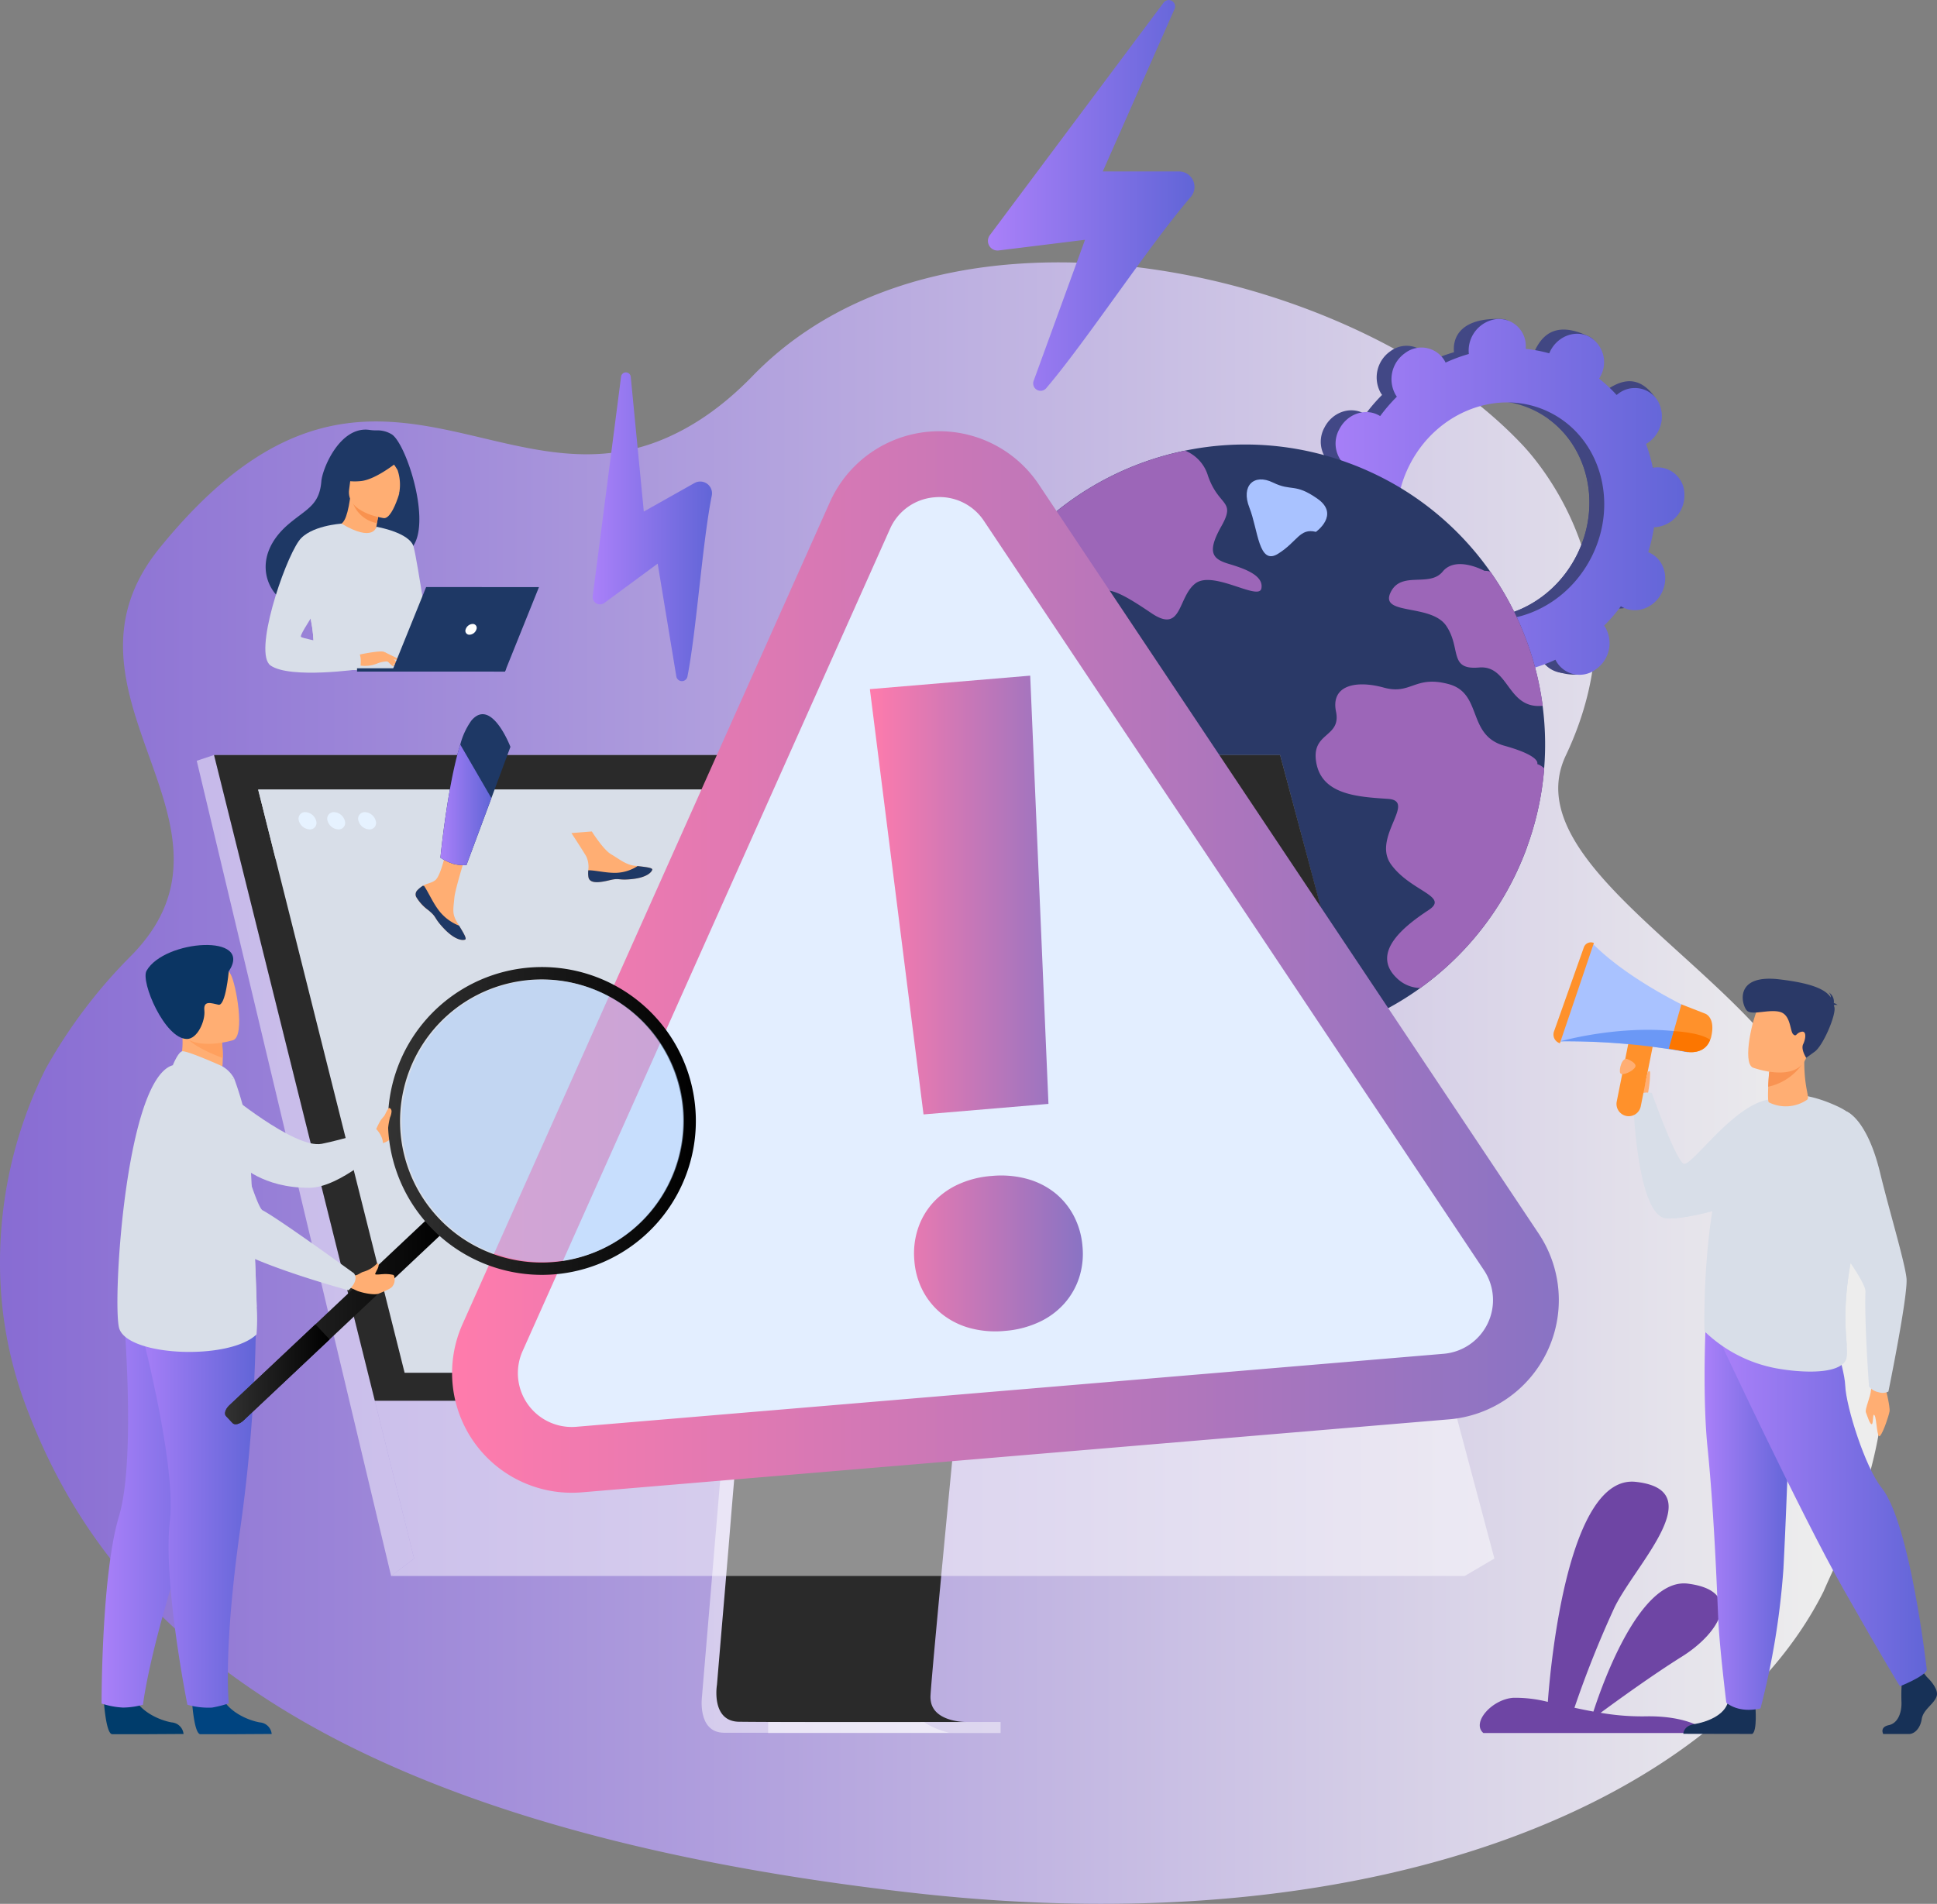
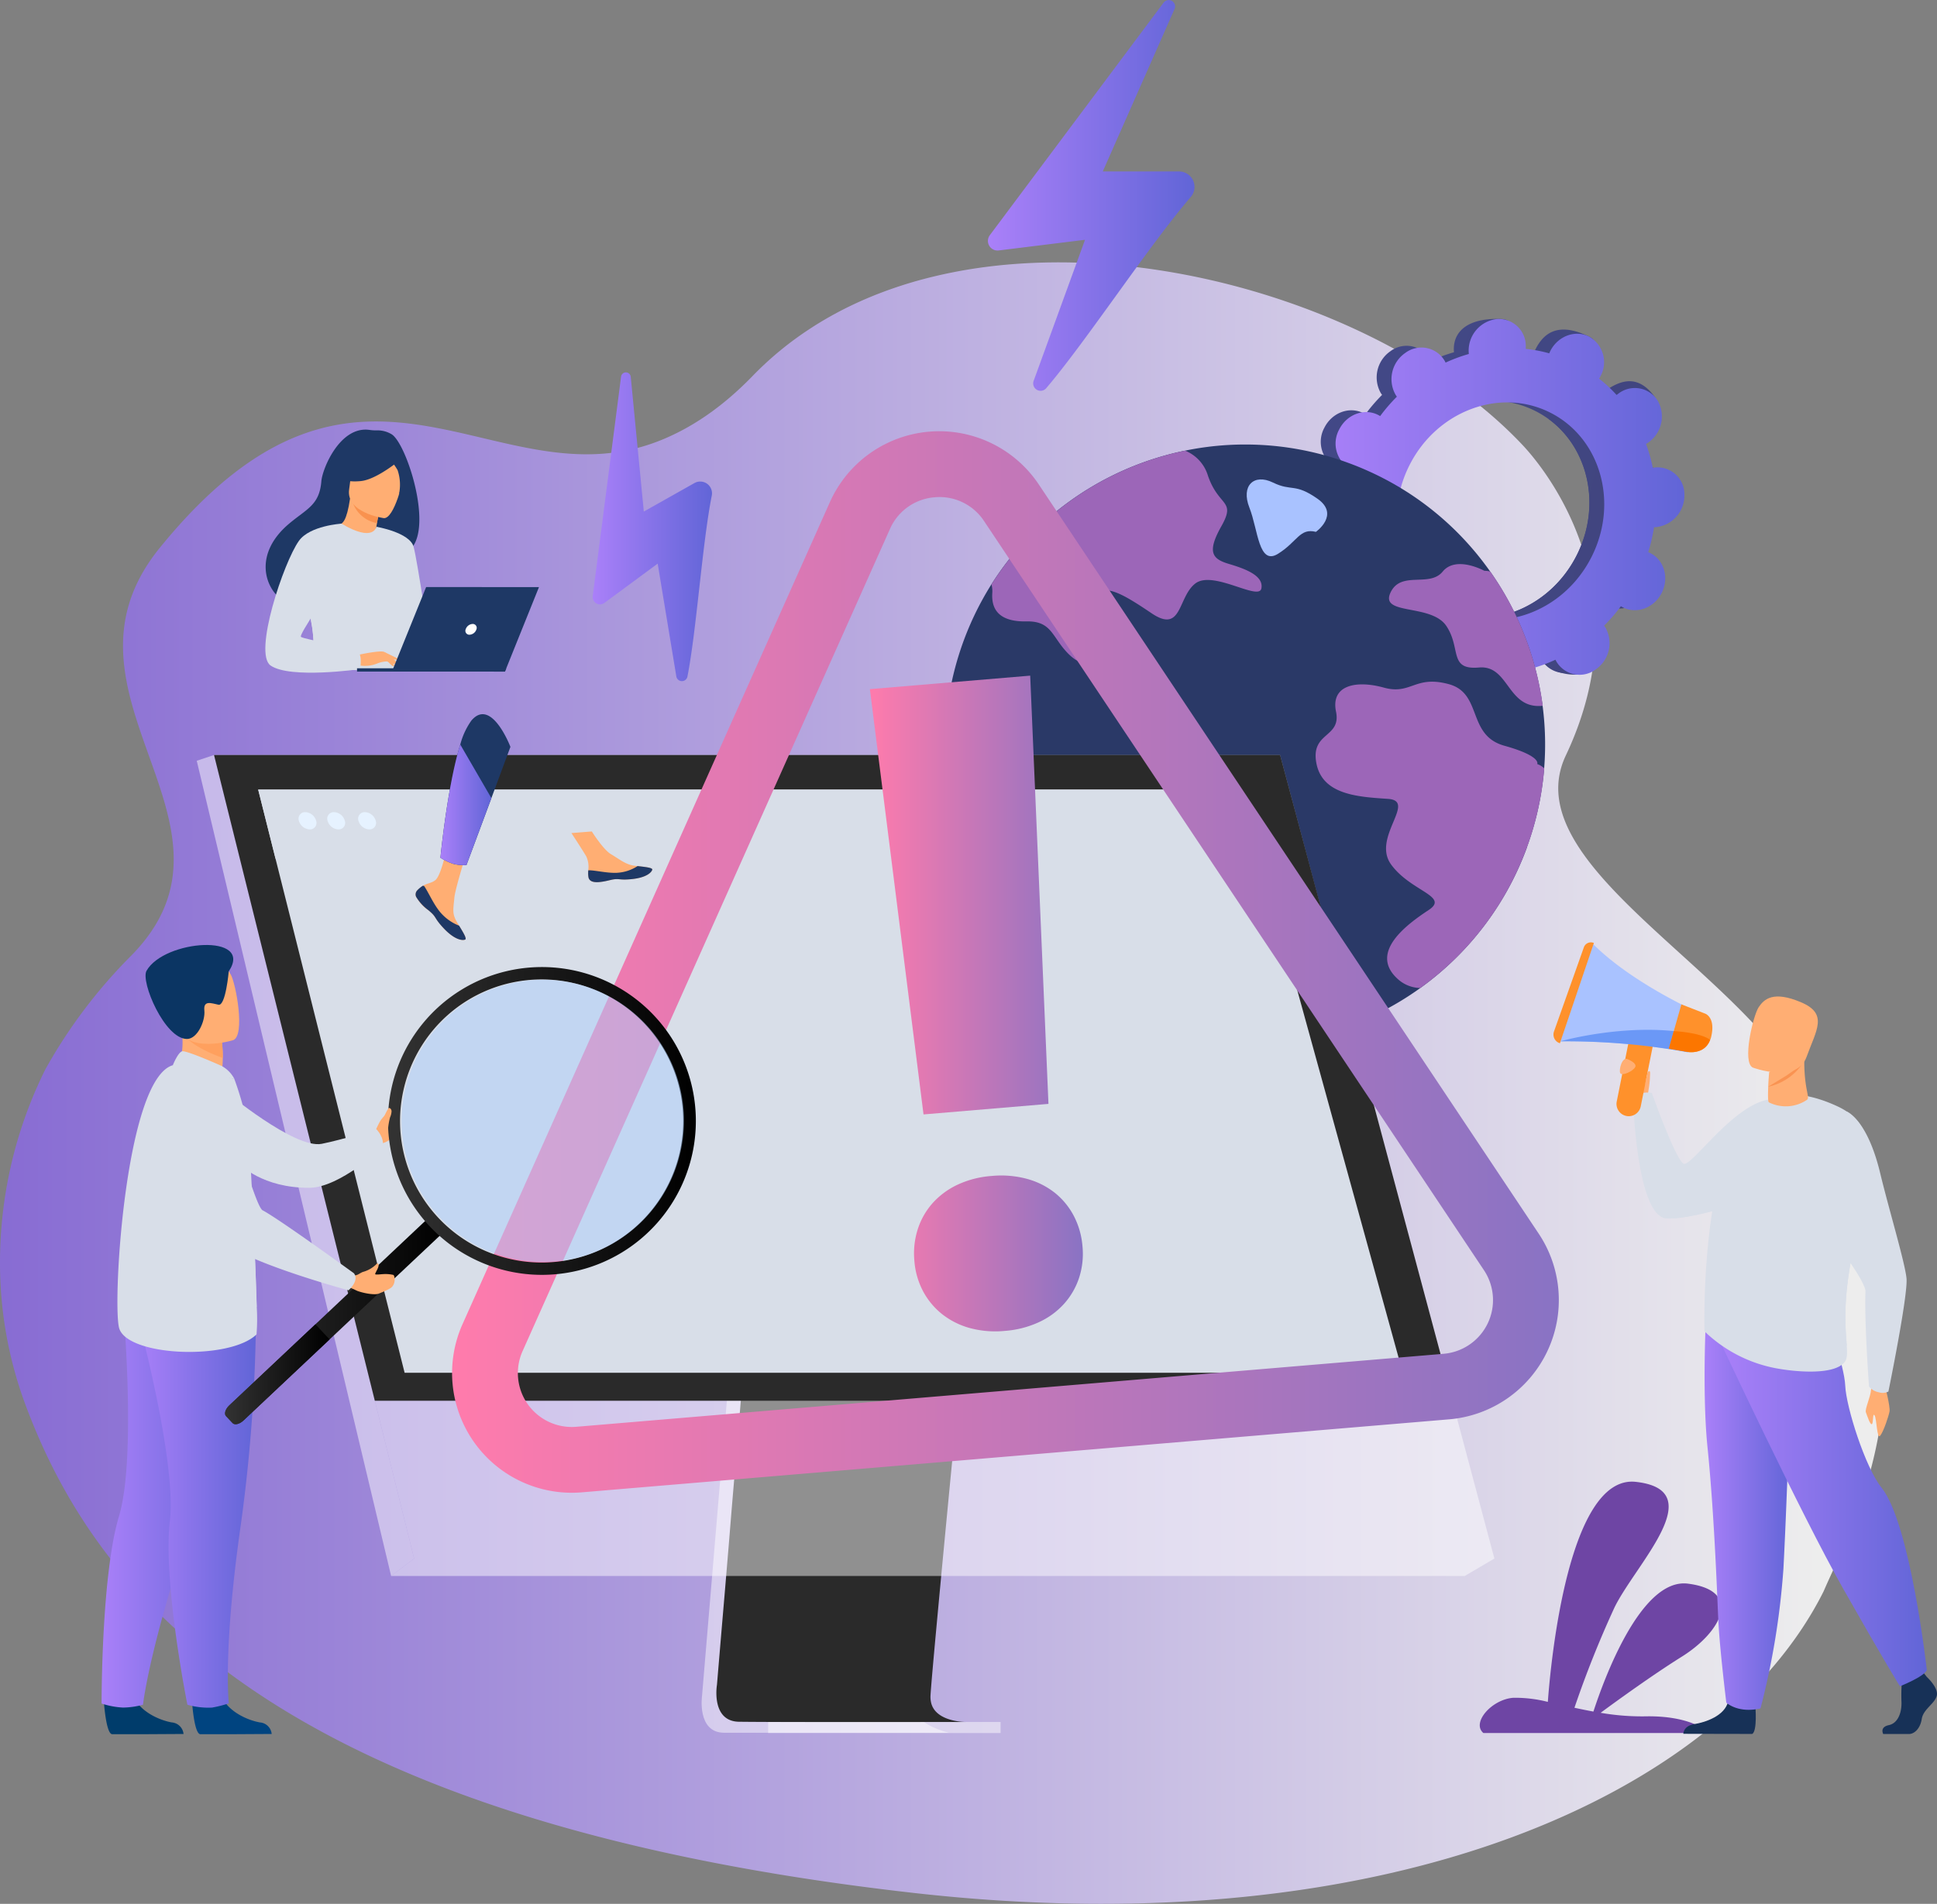
<svg xmlns="http://www.w3.org/2000/svg" xmlns:xlink="http://www.w3.org/1999/xlink" width="480.187" height="472.078" viewBox="0 0 480.187 472.078">
  <rect x="0" y="0" width="480.187" height="472.078" fill="#808080" stroke="none" />
  <defs>
    <linearGradient id="linear-gradient" y1="0.5" x2="1" y2="0.5" gradientUnits="objectBoundingBox">
      <stop offset="0" stop-color="#886cd3" />
      <stop offset="0.93" stop-color="#ededed" />
    </linearGradient>
    <linearGradient id="linear-gradient-2" x1="-0.526" y1="-0.018" x2="1.792" y2="1.129" gradientUnits="objectBoundingBox">
      <stop offset="0" stop-color="#444b8c" />
      <stop offset="1" stop-color="#3e4177" />
    </linearGradient>
    <linearGradient id="linear-gradient-3" x1="-1.536" y1="-0.119" x2="2.33" y2="1.124" xlink:href="#linear-gradient-2" />
    <linearGradient id="linear-gradient-4" y1="0.5" x2="1" y2="0.5" gradientUnits="objectBoundingBox">
      <stop offset="0" stop-color="#aa80f9" />
      <stop offset="1" stop-color="#6165d7" />
    </linearGradient>
    <linearGradient id="linear-gradient-5" x1="0" y1="0.5" x2="1" y2="0.5" xlink:href="#linear-gradient-4" />
    <linearGradient id="linear-gradient-6" x1="0" y1="0.5" x2="1" y2="0.5" xlink:href="#linear-gradient-4" />
    <linearGradient id="linear-gradient-7" x1="0" y1="0.5" x2="1" y2="0.5" xlink:href="#linear-gradient-4" />
    <linearGradient id="linear-gradient-8" x1="0" y1="0.5" x2="1.001" y2="0.5" xlink:href="#linear-gradient-4" />
    <linearGradient id="linear-gradient-9" y1="0.5" x2="1" y2="0.5" gradientUnits="objectBoundingBox">
      <stop offset="0" stop-color="#ff7bac" />
      <stop offset="1" stop-color="#8973c4" />
    </linearGradient>
    <linearGradient id="linear-gradient-10" x1="0" y1="0.5" x2="1" y2="0.5" xlink:href="#linear-gradient-9" />
    <linearGradient id="linear-gradient-11" x1="0" y1="0.5" x2="1" y2="0.5" xlink:href="#linear-gradient-4" />
    <linearGradient id="linear-gradient-12" x1="0" y1="0.5" x2="1" y2="0.5" xlink:href="#linear-gradient-4" />
    <linearGradient id="linear-gradient-13" y1="0.5" x2="1" y2="0.5" gradientUnits="objectBoundingBox">
      <stop offset="0" stop-color="#333" />
      <stop offset="1" />
    </linearGradient>
    <linearGradient id="linear-gradient-14" x1="0" y1="0.5" x2="1" y2="0.5" xlink:href="#linear-gradient-13" />
    <linearGradient id="linear-gradient-15" x1="0" y1="0.5" x2="1" y2="0.5" xlink:href="#linear-gradient-13" />
    <linearGradient id="linear-gradient-17" x1="0" y1="0.5" x2="0.999" y2="0.5" xlink:href="#linear-gradient-4" />
  </defs>
  <g id="Asset_63" data-name="Asset 63" transform="translate(0.011 -0.037)">
    <g id="Layer_2" data-name="Layer 2" transform="translate(-0.011 0.037)">
      <g id="Layer_1" data-name="Layer 1" transform="translate(0 0)">
        <path id="Path_111219" data-name="Path 111219" d="M452.063,502.082c-24.853,49.637-106.515,88.2-225.479,74.784C66.8,558.839,23.4,501.41,6.423,456.14a100.753,100.753,0,0,1-6.43-34.609h0a107.678,107.678,0,0,1,11.178-48.77.9.9,0,0,0,.045-.083c.03-.049.053-.1.079-.143a1.169,1.169,0,0,0,.06-.113l.049-.09.041-.075h0a127.65,127.65,0,0,1,21.1-27.839c32.116-32.682-22.465-64.718,7.03-101.069,50.535-62.278,83.254-9.473,124.9-26.987,7.358-3.089,14.742-8.067,22.13-15.7a82.31,82.31,0,0,1,13.607-11.291q1.131-.754,2.263-1.463a91.1,91.1,0,0,1,9.081-4.933q3.145-1.482,6.411-2.745a106.2,106.2,0,0,1,10.624-3.458,120.938,120.938,0,0,1,15.839-3.107q3.537-.46,7.124-.724c46.533-3.5,98.9,16.175,125.926,44.934,5.442,5.793,30.17,35.759,10.68,76.933-12.317,26.022,39.27,50.84,57.6,80.535C485.654,439.969,459.643,484.413,452.063,502.082Z" transform="translate(0.011 -107.48)" fill="url(#linear-gradient)" />
        <path id="Path_111220" data-name="Path 111220" d="M931.581,280.812a7.268,7.268,0,0,0,9.62-3.571c1.886-3.715.634-8.131-2.794-9.869-.177-.091-.358-.166-.539-.241a43.63,43.63,0,0,0,1.437-6.192,5.457,5.457,0,0,0,.6-.023,7.883,7.883,0,0,0,6.932-8.029,6.674,6.674,0,0,0-7.229-6.762,3.631,3.631,0,0,0-.6.083,40.318,40.318,0,0,0-1.674-5.913,5.312,5.312,0,0,0,.532-.336,7.893,7.893,0,0,0,2.391-10.337,6.682,6.682,0,0,0-9.73-1.844c-.17.121-.332.249-.49.377a35.67,35.67,0,0,0-4.341-4.05c.109-.181.219-.377.317-.554,1.886-3.711,4.348-7.769.89-9.455-7.991-3.9-11.419-.562-13.3,3.149-.1.192-.181.377-.264.585a35.249,35.249,0,0,0-5.83-1.131c0-.207.023-.415.019-.622-.083-4.084,1.131-6.294-2.794-6.373-8.561-.166-11.449,3.552-11.37,7.637a5.819,5.819,0,0,0,.045.63,39.4,39.4,0,0,0-5.762,2.138,5.189,5.189,0,0,0-.29-.539,6.675,6.675,0,0,0-9.726-1.844,7.889,7.889,0,0,0-2.391,10.333c.106.173.219.332.336.49a43.36,43.36,0,0,0-4.148,4.82c-.166-.106-.336-.207-.513-.3-3.428-1.739-7.735-.14-9.62,3.571a7.267,7.267,0,0,0,2.794,9.873c.177.09.377.166.543.238a43.741,43.741,0,0,0-1.441,6.192,5.359,5.359,0,0,0-.592.023,7.9,7.9,0,0,0-6.935,8.029,6.679,6.679,0,0,0,7.229,6.766c.2-.019.407-.053.607-.087a39.27,39.27,0,0,0,1.674,5.913,4.8,4.8,0,0,0-.536.339,7.883,7.883,0,0,0-2.387,10.333c2.029,3.364,8.734,4.925,12.068,2.58.173-.117-2.021-.984-1.859-1.131a35.377,35.377,0,0,0,4.337,4.05c-.109.181-.219.377-.317.558-1.886,3.711-.633,8.131,2.794,9.869a7.27,7.27,0,0,0,9.62-3.568c.1-.192.181-.377.264-.585a34.934,34.934,0,0,0,5.857,1.15c0,.207-.023.415-.019.622a6.679,6.679,0,0,0,7.229,6.766,7.888,7.888,0,0,0,6.935-8.025,5.75,5.75,0,0,0-.045-.63,39.906,39.906,0,0,0,5.766-2.142,5.675,5.675,0,0,0,.287.539,6.679,6.679,0,0,0,9.726,1.848,7.892,7.892,0,0,0,2.391-10.337c-.106-.17-.219-.332-.332-.49a43.375,43.375,0,0,0,4.148-4.82C931.242,280.619,931.408,280.71,931.581,280.812Zm-42.728.543c-12.445-6.321-16.989-22.367-10.148-35.827s22.48-19.279,34.926-12.958,16.99,22.367,10.148,35.827S901.3,287.672,888.853,281.355Z" transform="translate(-532.956 -130.628)" fill="url(#linear-gradient-2)" />
        <path id="Path_111221" data-name="Path 111221" d="M1000.2,273.649a7.883,7.883,0,0,0,6.932-8.029,6.674,6.674,0,0,0-7.229-6.762,3.628,3.628,0,0,0-.6.083,40.3,40.3,0,0,0-1.674-5.913,5.3,5.3,0,0,0,.532-.336c3.345-2.346,7.486-8.01,5.125-11.148-4.48-5.955-9.119-3.375-12.445-1.033-.17.121-.332.249-.49.377a35.664,35.664,0,0,0-4.341-4.05c.109-.181.219-.377.317-.554a7.787,7.787,0,0,0,.437-6.143q-4.85,8.538-9.552,17.144c9.93,7.279,13.094,21.617,6.886,33.839-5.261,10.36-15.715,16.175-25.923,15.462-.456,1.18-.9,2.368-1.388,3.537-1.324,3.175-2.828,6.283-4.333,9.387q1.418.272,2.851.419c0,.207-.023.415-.019.622.083,4.084,2.564,7.543,9.651,7.165,3.922-.207,4.593-4.356,4.526-8.44a5.767,5.767,0,0,0-.045-.63,39.9,39.9,0,0,0,5.766-2.142,5.63,5.63,0,0,0,.287.539c2.025,3.364,9.051,4.793,12.4,2.448s1.739-7.573-.287-10.937c-.106-.17-.219-.332-.332-.49a43.371,43.371,0,0,0,4.148-4.82c.166.106.332.207.509.3a7.268,7.268,0,0,0,9.62-3.571c1.886-3.715.634-8.131-2.795-9.869-.177-.091-.358-.166-.539-.241a43.612,43.612,0,0,0,1.437-6.192A5.053,5.053,0,0,0,1000.2,273.649Z" transform="translate(-593.254 -143.362)" fill="url(#linear-gradient-3)" />
        <path id="Path_111222" data-name="Path 111222" d="M941.371,281.269c3.428,1.742,7.735.143,9.62-3.568s.634-8.135-2.794-9.873c-.181-.091-.377-.166-.543-.238a43.8,43.8,0,0,0,1.441-6.2,5.357,5.357,0,0,0,.592-.023,7.888,7.888,0,0,0,6.935-8.025,6.677,6.677,0,0,0-7.229-6.766c-.207.019-.407.049-.607.087a39.89,39.89,0,0,0-1.674-5.917,5.388,5.388,0,0,0,.536-.336,7.888,7.888,0,0,0,2.387-10.337,6.679,6.679,0,0,0-9.726-1.844c-.173.121-.332.253-.494.377a35.367,35.367,0,0,0-4.337-4.05c.109-.181.219-.377.317-.554a7.268,7.268,0,0,0-2.8-9.873c-3.428-1.742-7.731-.143-9.617,3.571-.1.192-.181.377-.264.581a35.319,35.319,0,0,0-5.83-1.113c0-.207.023-.411.019-.622a6.681,6.681,0,0,0-7.229-6.766,7.889,7.889,0,0,0-6.935,8.029,5.85,5.85,0,0,0,.045.63,39.886,39.886,0,0,0-5.766,2.138,4.889,4.889,0,0,0-.287-.539A6.675,6.675,0,0,0,887.4,218.2a7.889,7.889,0,0,0-2.391,10.333c.1.173.219.336.332.494a43.33,43.33,0,0,0-4.148,4.816,5.237,5.237,0,0,0-.509-.294c-3.428-1.742-7.735-.143-9.62,3.568a7.267,7.267,0,0,0,2.794,9.873c.177.091.377.166.539.238a43.779,43.779,0,0,0-1.437,6.2c-.2,0-.377,0-.6.019a7.888,7.888,0,0,0-6.932,8.029,6.681,6.681,0,0,0,7.23,6.766c.2-.019.4-.053.6-.087a40.352,40.352,0,0,0,1.674,5.917,6.2,6.2,0,0,0-.532.336,7.888,7.888,0,0,0-2.391,10.333,6.679,6.679,0,0,0,9.73,1.844c.17-.121.332-.249.49-.377a35.076,35.076,0,0,0,4.337,4.05c-.109.181-.219.377-.317.558-1.886,3.711-.634,8.131,2.794,9.869a7.27,7.27,0,0,0,9.62-3.568,5.846,5.846,0,0,0,.26-.585,34.978,34.978,0,0,0,5.834,1.131,5.759,5.759,0,0,0,0,.626A6.676,6.676,0,0,0,912,305.047a7.885,7.885,0,0,0,6.932-8.025,3.181,3.181,0,0,0-.041-.63,39.84,39.84,0,0,0,5.762-2.138,5.615,5.615,0,0,0,.29.539,6.681,6.681,0,0,0,9.726,1.844,7.892,7.892,0,0,0,2.391-10.337c-.106-.17-.219-.332-.336-.49a43.675,43.675,0,0,0,4.148-4.816C941.024,281.077,941.194,281.179,941.371,281.269Zm-42.732.543c-12.445-6.321-16.989-22.367-10.148-35.846s22.48-19.279,34.925-12.958,16.989,22.367,10.148,35.827S911.084,288.129,898.639,281.812Z" transform="translate(-539.054 -130.667)" fill="url(#linear-gradient-4)" />
        <path id="Path_111223" data-name="Path 111223" d="M765.52,392.093A74.376,74.376,0,0,1,621.41,371.747,73.125,73.125,0,0,1,621.5,360.4a74.934,74.934,0,0,1,11.216-33.413c.03-.053.064-.1.094-.151a74.554,74.554,0,0,1,42.393-31.66c1.814-.52,3.658-.973,5.514-1.35a73.916,73.916,0,0,1,40.3,2.972q2.67.965,5.212,2.119a73.836,73.836,0,0,1,30.14,24.89h0a74.609,74.609,0,0,1,11.894,26.987q.686,3.115,1.1,6.3a74.078,74.078,0,0,1-3.873,35Z" transform="translate(-386.947 -182.083)" fill="#2a3967" />
        <path id="Path_111224" data-name="Path 111224" d="M702.257,329.286c-4.393,3.394-3.228,12.509-10.835,7.377s-12.385-7.92-14.538-3.443,4.586,6.932,2.813,11.812-5.385,5.4-9.19,1.388-3.915-7.863-10.081-7.739-8.795-2.406-8.493-7.033a6.6,6.6,0,0,0-.2-2.146c.03-.053.064-.1.094-.151a74.554,74.554,0,0,1,42.393-31.66c1.814-.52,3.658-.973,5.514-1.35a9.7,9.7,0,0,1,5.657,6.2c2.681,7.818,7.033,5.977,3.338,12.528s-2.176,8.157,1.859,9.36,8.674,2.893,8.052,6.083S706.651,325.884,702.257,329.286Z" transform="translate(-405.942 -184.597)" fill="#9c66b8" />
        <path id="Path_111225" data-name="Path 111225" d="M917.237,489.238a74.783,74.783,0,0,1-5.706,12.177,73.915,73.915,0,0,1-20.776,22.8,8.489,8.489,0,0,1-5.532-2.184c-7.452-6.652,2.421-13.72,7.618-17.159s-4.454-4.582-9.319-11.284,6.528-15.783-.792-16.273-16.216-.965-17.725-8.81,6.211-6.226,4.861-12.822,5.023-7.844,11.838-5.959,7.652-3.138,16.1-.86,4.469,12.679,13.788,15.273,8.15,4.544,8.15,4.544a4.5,4.5,0,0,1,1.746,1.082,74.429,74.429,0,0,1-4.25,19.467Z" transform="translate(-538.664 -279.227)" fill="#9c66b8" />
        <path id="Path_111226" data-name="Path 111226" d="M951.154,406.072c-8.874.928-8.27-10.148-15.805-9.492-7.592.664-4.345-4.737-8.1-10.314s-16.439-2.553-13.863-8.195,9.654-1.226,12.969-5.28,10.333-.189,10.333-.189a5.334,5.334,0,0,1,1.463.185h0a74.61,74.61,0,0,1,11.894,26.987Q950.739,402.889,951.154,406.072Z" transform="translate(-568.707 -231.063)" fill="#9c66b8" />
        <path id="Path_111227" data-name="Path 111227" d="M836.654,328.262s6.034-4.262.377-8.225-6.347-1.72-11.038-4.013-7.984.784-5.823,6.241,2.263,14.448,7.094,11.434S832.627,327.255,836.654,328.262Z" transform="translate(-510.437 -196.38)" fill="#a9c2ff" />
        <path id="Path_111228" data-name="Path 111228" d="M1029.767,1036.563H973.613c-3.017-2.553,2.082-8.35,7.4-8.738a32.716,32.716,0,0,1,8.572,1.015c.754-10.265,5.185-56.41,21.817-54.559,18.705,2.078,0,20.323-5.28,31.124a255.978,255.978,0,0,0-9.937,24.89c1.508.328,3.089.652,4.7.947,2.478-7.61,11.691-33.213,23.431-31.72,13.773,1.746,8.236,12.011-1.509,18.1-7.165,4.48-15.956,10.846-20.135,13.923a59.815,59.815,0,0,0,10.986.882C1023.258,1032.218,1027.953,1035.039,1029.767,1036.563Z" transform="translate(-605.875 -606.836)" fill="#6e45a4" />
        <path id="Path_111229" data-name="Path 111229" d="M1073.463,711.688s.573-5.7-2.41-5.506-3.771,1.561-3.439,2.64,3.236,4.722,3.236,4.722Z" transform="translate(-664.942 -439.874)" fill="#ffae73" />
        <path id="Path_111230" data-name="Path 111230" d="M1123.7,730.722a48.728,48.728,0,0,1-10.4,8.357c-.675.426-1.377.852-2.12,1.282a78.863,78.863,0,0,1-9.726,4.786c-.411.17-.894.358-1.437.551-4.254,1.539-12.068,3.715-16.933,3.911h-1.2c-7.384-.3-8.3-28.956-8.3-28.956s.826-2.87,4.616-2.146c0,0,5.762,16.182,7.825,17.5,1.837,1.173,12.374-14.8,21.447-15.922C1113.6,719.34,1123.7,730.722,1123.7,730.722Z" transform="translate(-668.709 -447.481)" fill="#d8dee8" />
        <path id="Path_111231" data-name="Path 111231" d="M1124.367,1117.618s.543,6.309-.788,6.965l-17.069-.034s0-1.972,2.742-2.41,7.542-2.04,8.372-5.615S1124.367,1117.618,1124.367,1117.618Z" transform="translate(-689.214 -694.63)" fill="#173157" />
        <path id="Path_111232" data-name="Path 111232" d="M1120.553,886.586c.083,4.126.279,8.38.667,12.2,1.844,18.143,2.493,40.069,2.757,44.293.46,7.339,1.908,19.06,1.908,19.06s2.874,2.73,8.478,1.429a190.655,190.655,0,0,0,5.683-34.661l.045-.879c.121-2.349.245-5.038.377-7.92.852-19.411,1.78-48.246,1.78-48.246l-21.417-5.027S1120.342,876.3,1120.553,886.586Z" transform="translate(-697.928 -539.947)" fill="url(#linear-gradient-5)" />
        <path id="Path_111233" data-name="Path 111233" d="M1115.693,778.993c-4.254,1.539-12.068,3.715-16.933,3.911.754-.14,6.143-1.211,8.142-3.62,2.146-2.595,5.759-9.636,8.629-6.762C1116.885,773.875,1116.489,776.549,1115.693,778.993Z" transform="translate(-684.386 -480.777)" fill="#d8dee8" />
        <path id="Path_111234" data-name="Path 111234" d="M1231.2,910.579s1.328,5.212,1.131,6.37-1.508,5.08-2.327,6.057-.841-4.231-1.38-5.05-.245,1.942-.679,2.169-1.15-2.089-1.471-2.911,1.131-3.681,1.286-5.732S1231.2,910.579,1231.2,910.579Z" transform="translate(-763.908 -566.991)" fill="#ffae73" />
        <path id="Path_111235" data-name="Path 111235" d="M1248.409,1100.473s3.04,2.772,2.448,4.74-3.334,3.285-3.707,5.691-1.852,3.722-3.183,3.722h-6.358s-.98-1.7,1.388-2.206,3.266-3.338,3.119-5.966a45.823,45.823,0,0,1,.223-6.128l5.035-1.165Z" transform="translate(-770.746 -684.654)" fill="#173157" />
        <path id="Path_111236" data-name="Path 111236" d="M1130.33,870.524s20.048,42.89,30.717,61.713,14,24.072,14,24.072,6.113-2.406,6.668-4.05c0,0-4.077-36.332-11.223-45.191-4.035-5-8.779-20.021-9-25.267S1156.6,864,1156.6,864Z" transform="translate(-704.051 -538.178)" fill="url(#linear-gradient-6)" />
        <path id="Path_111237" data-name="Path 111237" d="M1120.38,778.457A34.731,34.731,0,0,0,1138,787.6c4.869.932,14.749,1.833,17.2-1.633.573-.815.581-2.018.453-3.9-.332-4.9-1.561-14.331,3.994-33.338a32.573,32.573,0,0,0,1.067-5.076c1.21-9.719,1.078-17.054-7.35-20.972-12.634-5.872-17.819-1.041-17.819-1.041s-6.72,3.138-9.805,12.291C1119.614,752.235,1120.38,778.457,1120.38,778.457Z" transform="translate(-697.834 -448.343)" fill="#d8dee8" />
        <path id="Path_111238" data-name="Path 111238" d="M1171.839,702.356a9.379,9.379,0,0,1-9.428.618c-.271-.136-.238-2.025-.17-3.877s.238-3.605.238-3.605l4.5-2.949,4.292-2.813C1170.741,699.407,1172.8,701.67,1171.839,702.356Z" transform="translate(-723.897 -429.63)" fill="#ffae73" />
-         <path id="Path_111239" data-name="Path 111239" d="M1170.57,698.37a13.822,13.822,0,0,1-8.27,5.374c.068-1.822.26-3.824.26-3.824l4.473-2.73Z" transform="translate(-723.964 -434.276)" fill="#f99352" />
+         <path id="Path_111239" data-name="Path 111239" d="M1170.57,698.37a13.822,13.822,0,0,1-8.27,5.374l4.473-2.73Z" transform="translate(-723.964 -434.276)" fill="#f99352" />
        <path id="Path_111240" data-name="Path 111240" d="M1150.327,672.872s10.876,4.058,13.294-2.64,5.453-10.688-1.388-13.576-9.119-.8-10.48,1.241S1147.559,671.643,1150.327,672.872Z" transform="translate(-715.777 -408.144)" fill="#ffae73" />
-         <path id="Path_111241" data-name="Path 111241" d="M1168.162,650.129c.125-.1.377-.143.909-.068a2.175,2.175,0,0,0-.924-.471,2.683,2.683,0,0,0-1.29-2.674,1.6,1.6,0,0,1,.536,1.282c-1.158-1.776-4.054-3.477-12.8-4.5-11.529-1.346-9.221,6.66-7.92,7.818s5.464-.486,8.161.272,2.432,4.816,3.255,5.544.645-.309,2.014-.626,1.079,1.784.449,3.066.754,3.394.754,3.394l2.116-1.535c2.116-1.531,5.333-9.168,4.876-11.02A3.725,3.725,0,0,1,1168.162,650.129Z" transform="translate(-713.542 -400.863)" fill="#2a3967" />
        <path id="Path_111242" data-name="Path 111242" d="M1202.867,820.973c-.332-4.9-1.561-14.331,3.994-33.338a32.63,32.63,0,0,0,1.067-5.076h0c-4.126-1.361-11.642,1.667-11.642,1.667S1194.5,809.32,1202.867,820.973Z" transform="translate(-745.034 -487.231)" fill="#d8dee8" />
        <path id="Path_111243" data-name="Path 111243" d="M1184.006,730.86s5.076,1.844,8.3,15.285c2.138,8.878,6.079,21.93,6.521,26.022s-4.484,28.137-4.484,28.137a3.22,3.22,0,0,1-2.41.166,3.979,3.979,0,0,1-2.395-1.433s-1.184-16.005-.879-23.563c.128-3.138-14.534-23-22.446-25.55C1163.1,748.909,1184.006,730.86,1184.006,730.86Z" transform="translate(-726.203 -455.249)" fill="#d8dee8" />
        <path id="Path_111244" data-name="Path 111244" d="M1025.65,644.837a169.043,169.043,0,0,1,31.6,2.7l1.769-4.458,1.938-4.88s-17-7.32-27.213-17.51Z" transform="translate(-638.848 -386.626)" fill="#a9c2ff" />
        <path id="Path_111245" data-name="Path 111245" d="M1031.176,619.8l-8.421,24.868h0a2.263,2.263,0,0,1-1.478-2.9l7.414-20.893a1.852,1.852,0,0,1,2.485-1.075Z" transform="translate(-636.047 -385.978)" fill="#ff912b" />
        <path id="Path_111246" data-name="Path 111246" d="M1065.028,699.9h0a3.047,3.047,0,0,0,3.571-2.383L1071.5,683a3.047,3.047,0,0,0-2.383-3.571h0a3.039,3.039,0,0,0-3.571,2.383l-2.9,14.512a3.043,3.043,0,0,0,2.384,3.571Z" transform="translate(-661.855 -423.18)" fill="#ff912b" />
        <path id="Path_111247" data-name="Path 111247" d="M1025.65,680.008a169.054,169.054,0,0,1,31.6,2.7l1.769-4.458C1043.13,675,1025.65,680.008,1025.65,680.008Z" transform="translate(-638.848 -421.797)" fill="#6b98f6" />
        <path id="Path_111248" data-name="Path 111248" d="M1097,671.384l4.586.807c-.072,0,4.258.841,5.657-2.994a3.012,3.012,0,0,0,.271-.83c1.105-4.782-1.508-5.657-1.508-5.657l-5.9-2.3-1.886,6.634v.023Z" transform="translate(-683.29 -411.367)" fill="#ff912b" />
        <path id="Path_111249" data-name="Path 111249" d="M1097,682.334l4.586.807c-.072,0,4.258.841,5.657-2.994-2.591-1.886-9.025-2.157-9.025-2.157v.023Z" transform="translate(-683.29 -422.317)" fill="#fc7600" />
        <path id="Path_111250" data-name="Path 111250" d="M1066.79,696.33s2.263.894,1.833,1.886-3.262,2.346-3.715,1.565S1065.38,695.5,1066.79,696.33Z" transform="translate(-663.229 -433.661)" fill="#ffae73" />
        <path id="Path_111251" data-name="Path 111251" d="M1082.247,709.66a31.587,31.587,0,0,0,.449-3.349c.026-1.052.151-1.916-.1-1.946s-.426.166-.528.505-.49,2.44-.49,2.44l.2,2.029Z" transform="translate(-673.685 -438.744)" fill="#ffae73" />
        <path id="Path_111252" data-name="Path 111252" d="M474,712.054,461.3,863.115s-1.331,9.157,5.48,9.175c11.2.026,55.747,0,55.747,0s-8.429-1.908-8.327-6.2c.121-5.057,14.851-155.485,14.851-155.485Z" transform="translate(-287.26 -442.635)" fill="#fff" opacity="0.48" />
        <path id="Path_111253" data-name="Path 111253" d="M532.759,865.121c-2.2,0-45.33.079-56.237-.06-4.752-.06-5.585-4.228-5.627-6.924a13.39,13.39,0,0,1,.147-2.263l.328-3.926.845-10.009.754-8.844.954-11.363.781-9.575,9.051-107.349,55.06-1.429s-6.2,62.953-10.593,108.778c-.49,5.106-.954,10-1.388,14.572q-.207,2.187-.4,4.273c-.407,4.337-.777,8.319-1.1,11.834-.174,1.852-.328,3.575-.471,5.151-.558,6.181-.886,10.126-.894,10.876a6.544,6.544,0,0,0,.109,1.222C524.953,864.9,531.933,865.121,532.759,865.121Z" transform="translate(-293.303 -438.132)" fill="#2a2a2a" />
        <path id="Path_111254" data-name="Path 111254" d="M140.69,496.45l30.947,124.315,4.239,17.027,14.414,57.9h267.8L404.964,496.45Z" transform="translate(-87.628 -309.24)" fill="#fff" opacity="0.48" />
        <path id="Path_111255" data-name="Path 111255" d="M133.6,496.44l-4.288,1.433L177.5,700.016l5.7-4.326Z" transform="translate(-80.54 -309.234)" fill="#fff" opacity="0.48" />
        <path id="Path_111256" data-name="Path 111256" d="M257.09,1029.106H523.246l7.35-4.326h-267.8Z" transform="translate(-160.131 -638.324)" fill="#fff" opacity="0.48" />
        <rect id="Rectangle_10143" data-name="Rectangle 10143" width="57.625" height="2.738" transform="translate(248.05 429.727) rotate(180)" fill="#fff" opacity="0.48" />
        <path id="Path_111257" data-name="Path 111257" d="M140.68,496.44H404.958l42.879,160.135H180.546Z" transform="translate(-87.622 -309.234)" fill="#2a2a2a" />
        <path id="Path_111258" data-name="Path 111258" d="M453.455,663.806H206.012l-8.844-35.224-3.421-13.633-1.4-5.555-9.089-36.2-.471-1.886-4.8-19.135-2.15-8.561-1.833-7.3-4.3-17.122H413.585l4.722,17.122,2.01,7.3,2.361,8.561,15.549,56.406h0l1.32,4.778.611,2.221,10.737,38.938Z" transform="translate(-105.704 -323.405)" fill="#d8dee8" />
        <path id="Path_111259" data-name="Path 111259" d="M418.307,536.312h-244.3l-4.3-17.122H413.585Z" transform="translate(-105.704 -323.405)" fill="#d8dee8" />
        <path id="Path_111260" data-name="Path 111260" d="M196.351,536.172a1.619,1.619,0,0,1,1.607-2.142,2.919,2.919,0,0,1,2.674,2.142,1.614,1.614,0,0,1-1.607,2.138,2.93,2.93,0,0,1-2.674-2.138Z" transform="translate(-122.257 -332.648)" fill="#e6f2ff" />
        <path id="Path_111261" data-name="Path 111261" d="M215.211,536.172a1.619,1.619,0,0,1,1.607-2.142,2.919,2.919,0,0,1,2.674,2.142,1.615,1.615,0,0,1-1.607,2.138A2.926,2.926,0,0,1,215.211,536.172Z" transform="translate(-134.005 -332.648)" fill="#e6f2ff" />
        <path id="Path_111262" data-name="Path 111262" d="M235.521,536.172a1.617,1.617,0,0,1,1.607-2.142,2.923,2.923,0,0,1,2.674,2.142,1.617,1.617,0,0,1-1.607,2.138A2.923,2.923,0,0,1,235.521,536.172Z" transform="translate(-146.655 -332.648)" fill="#e6f2ff" />
        <path id="Path_111263" data-name="Path 111263" d="M663.858,96.284c10-11.74,25.426-35.329,35.827-47.408a3.832,3.832,0,0,0-2.919-6.324H677.872l17.8-40.3A1.58,1.58,0,0,0,692.965.671l-43.09,57.674a2.383,2.383,0,0,0,2.2,3.794l21.391-2.64L660.739,94.455a1.833,1.833,0,0,0,3.119,1.829Z" transform="translate(-404.49 -0.037)" fill="url(#linear-gradient-7)" />
        <path id="Path_111264" data-name="Path 111264" d="M413.066,320.322c2.263-11.54,3.669-32.972,6.034-44.878a2.919,2.919,0,0,0-4.3-3.108L402.25,279.4l-3.236-33.432a1.207,1.207,0,0,0-2.395-.038l-7.033,54.438a1.818,1.818,0,0,0,2.881,1.693l13.222-9.749,4.624,27.979a1.4,1.4,0,0,0,2.753.026Z" transform="translate(-242.65 -152.554)" fill="url(#linear-gradient-8)" />
-         <path id="Path_111265" data-name="Path 111265" d="M557.061,533.931l-215.01,18.1A21.522,21.522,0,0,1,320.6,521.806l91.091-203.851a21.525,21.525,0,0,1,37.554-3.164L573.157,500.544A21.518,21.518,0,0,1,557.061,533.931Z" transform="translate(-198.502 -190.124)" fill="#e3eeff" />
        <path id="Path_111266" data-name="Path 111266" d="M544.336,528.59l-215.006,18.1a29.683,29.683,0,0,1-29.585-41.676l91.083-203.862a29.683,29.683,0,0,1,51.794-4.363L566.537,482.539a29.68,29.68,0,0,1-22.2,46.051ZM416.807,299.954a13.2,13.2,0,0,0-11.091,7.859L314.641,511.676a13.358,13.358,0,0,0,13.32,18.762l215.006-18.1a13.362,13.362,0,0,0,9.994-20.742L429.041,305.849A13.2,13.2,0,0,0,416.807,299.954Z" transform="translate(-185.094 -176.648)" fill="url(#linear-gradient-9)" />
        <path id="Path_111267" data-name="Path 111267" d="M582.831,589.367a19.652,19.652,0,0,1,.837-7.806,17.989,17.989,0,0,1,3.669-6.468,19.307,19.307,0,0,1,6.189-4.582,24.09,24.09,0,0,1,8.459-2.172,24.633,24.633,0,0,1,8.764.72,19.236,19.236,0,0,1,6.924,3.477,18.055,18.055,0,0,1,4.706,5.755,19.662,19.662,0,0,1,2.131,7.542,19.2,19.2,0,0,1-.841,7.746,18.161,18.161,0,0,1-3.685,6.411,19.089,19.089,0,0,1-6.249,4.59,24.573,24.573,0,0,1-8.523,2.18,24.111,24.111,0,0,1-8.7-.728,19.282,19.282,0,0,1-6.849-3.466,18.156,18.156,0,0,1-4.7-5.691A19.233,19.233,0,0,1,582.831,589.367Zm33.24-38.9L585.1,553.08,571.8,447.625l39.745-3.345Z" transform="translate(-356.156 -276.745)" fill="url(#linear-gradient-10)" />
        <path id="Path_111268" data-name="Path 111268" d="M247,735.322s.671-1.508,1.109-2.233,2.3-2.825,2.64-2.346,1.588,3.681.913,4.578.041,2.459-3.311,3.394Z" transform="translate(-153.846 -455.133)" fill="#ffae73" />
        <path id="Path_111269" data-name="Path 111269" d="M148.15,717.61s17.178,14.331,23.876,13.011c5.234-1.037,13.516-3.662,13.516-3.662s2.184,2.078,1.565,4.571c0,0-10.559,9.926-18.064,9.99-11.747.1-17.287-5.823-17.287-5.823Z" transform="translate(-92.275 -446.996)" fill="#d8dee8" />
        <path id="Path_111270" data-name="Path 111270" d="M68.27,1114.368s.5,8.044,2.052,8.161h7.893l9.805-.057a3.185,3.185,0,0,0-2.93-2.866c-2.866-.5-7.671-2.516-9.405-6.306C73.863,1109.33,68.27,1114.368,68.27,1114.368Z" transform="translate(-42.519 -692.512)" fill="#003c6b" />
        <path id="Path_111271" data-name="Path 111271" d="M66.77,956.108a20.431,20.431,0,0,0,5.31,1,19.464,19.464,0,0,0,4.959-.709s.562-5.43,3.651-17.4c1.622-6.272,3.933-14.331,7.226-24.355,9.111-27.692,11.868-43.894,12.128-45.428a.316.316,0,0,1,.019-.121h-.03L72.046,856.8s3.458,38.165-.954,52.816a62.174,62.174,0,0,0-1.6,7.018C66.706,932.549,66.77,956.108,66.77,956.108Z" transform="translate(-41.585 -533.694)" fill="url(#linear-gradient-11)" />
        <path id="Path_111272" data-name="Path 111272" d="M126.21,1114.368s.5,8.044,2.055,8.161h7.893l9.805-.057a3.185,3.185,0,0,0-2.93-2.866c-2.866-.5-7.671-2.516-9.428-6.306C131.807,1109.33,126.21,1114.368,126.21,1114.368Z" transform="translate(-78.609 -692.512)" fill="#004480" />
        <path id="Path_111273" data-name="Path 111273" d="M119.148,859.19a395.861,395.861,0,0,1-3.915,55.1c-4.292,30.366-2.828,43.256-2.828,43.256a29,29,0,0,1-4.148,1.052,18.747,18.747,0,0,1-6.121-.709s-6.1-30.377-4.348-45.594S89.4,860.152,89.4,860.152Z" transform="translate(-55.681 -535.182)" fill="url(#linear-gradient-12)" />
        <path id="Path_111274" data-name="Path 111274" d="M115.67,685.526l5.461,3.579,4.978-1.407c.909-1.3,1.15-3.8,1.162-5.962a36.445,36.445,0,0,0-.2-3.975l-7.369-3.251-2.749-1.211c0,.042.215,2.263.245,2.58A18.818,18.818,0,0,1,115.67,685.526Z" transform="translate(-72.044 -419.396)" fill="#ffae73" />
        <path id="Path_111275" data-name="Path 111275" d="M111.658,767.043c-6.788,6.562-32.527,5.461-34.111-1.772S79.274,703.709,90.89,700.3c2.41-.709,15.292,3.454,15.292,3.454a81.5,81.5,0,0,1,3.36,12.023c.26,1.309,1.011,15.194,1.573,28.183.26,6.076.483,11.955.6,16.262A46.989,46.989,0,0,1,111.658,767.043Z" transform="translate(-48.067 -436.16)" fill="#d8dee8" />
        <path id="Path_111276" data-name="Path 111276" d="M120.842,677.979c1.508,2.527,6.739,4.74,9.519,5.755a36.448,36.448,0,0,0-.2-3.975l-7.369-3.251C121.167,676.486,120.175,676.852,120.842,677.979Z" transform="translate(-75.134 -421.394)" fill="#ffa05e" />
        <path id="Path_111277" data-name="Path 111277" d="M125.936,651.668s-11.872,3.7-14.063-3.726-5.2-11.955,2.285-14.632,9.805-.279,11.14,2.021S128.968,650.514,125.936,651.668Z" transform="translate(-68.126 -393.751)" fill="#ffae73" />
        <path id="Path_111278" data-name="Path 111278" d="M116.3,627.912s-.754,8.647-2.546,8.27-3.771-1.177-3.5,1.429-1.739,7.071-4.314,7.064c-5.529-.023-11.536-14.214-10.024-16.9C100.286,620.008,122.611,618.442,116.3,627.912Z" transform="translate(-59.593 -387.049)" fill="#0b3563" />
        <path id="Path_111279" data-name="Path 111279" d="M125.707,694.9c-.155-.068-8.84-3.964-9.854-3.628s-2.263,3.439-2.263,3.439l15.292,3.458A7.686,7.686,0,0,0,125.707,694.9Z" transform="translate(-70.748 -430.58)" fill="#d8dee8" />
        <path id="Path_111280" data-name="Path 111280" d="M201.164,804.8l-48.687,45.839c-.954.9-2.157,1.184-2.674.637l-1.644-1.746c-.517-.551-.158-1.735.8-2.64l48.687-45.839c.954-.9,2.157-1.184,2.674-.637l1.644,1.746C202.477,802.723,202.118,803.9,201.164,804.8Z" transform="translate(-92.133 -498.398)" fill="url(#linear-gradient-13)" />
        <path id="Path_111281" data-name="Path 111281" d="M173.841,874.519l-21.364,20.116c-.954.9-2.157,1.184-2.674.637l-1.644-1.746c-.517-.551-.158-1.735.8-2.64l21.364-20.116Z" transform="translate(-92.133 -542.395)" fill="url(#linear-gradient-14)" />
        <path id="Path_111282" data-name="Path 111282" d="M256.682,685.18a38.161,38.161,0,1,0,63.251-38.35q-.294-.294-.6-.577a38.161,38.161,0,0,0-62.652,38.927Zm10.906-35.22a35.1,35.1,0,1,1-9.559,25.156,35.152,35.152,0,0,1,9.559-25.156Z" transform="translate(-158.84 -396.09)" fill="url(#linear-gradient-15)" />
        <g id="Group_69817" data-name="Group 69817" transform="translate(99.203 242.803)" opacity="0.5">
          <path id="Path_111283" data-name="Path 111283" d="M323.784,703.1a34.993,34.993,0,1,1,9.6-25.158A35.148,35.148,0,0,1,323.784,703.1Z" transform="translate(-263.041 -643.865)" fill="#accefc" />
        </g>
        <path id="Path_111284" data-name="Path 111284" d="M128.011,785.621C101.186,766.5,103.415,741,103.415,741c9.805,5.529,19.535,17.755,24,28.364C127.676,775.435,127.9,781.315,128.011,785.621Z" transform="translate(-64.382 -461.565)" fill="#d8dee8" />
        <path id="Path_111285" data-name="Path 111285" d="M233.638,832.736a7.511,7.511,0,0,0,3.428-2.116s.807.057-.132,1.776c-.079.143-.253.513-.377.777a.162.162,0,0,0,.14.238c1.09.083,2.187-.347,4.292.091.29.06.377.754.377,1.052a2.715,2.715,0,0,1-.566,1.833c-.339.445-1.286.928-3.394,1.776-.8.321-3.1.079-5.246-.66l-1.72-.8.536-3.19.43.091C232.077,833.75,232.914,832.913,233.638,832.736Z" transform="translate(-143.531 -517.387)" fill="#ffae73" />
        <path id="Path_111286" data-name="Path 111286" d="M110.894,709.6s-24.106,4.59,7.09,39.5c4.989,5.581,31.946,12.852,31.946,12.852s2.734-2.327,1.358-4.212c0,0-18.562-13.478-22.646-15.62-1.837-.962-7.128-21.5-10.122-26.459A13.42,13.42,0,0,0,110.894,709.6Z" transform="translate(-63.534 -442.006)" fill="#d8dee8" />
        <path id="Path_111287" data-name="Path 111287" d="M248.76,734.417a12.272,12.272,0,0,0,.943-2.3,12.344,12.344,0,0,1,1.554-3.522c.166-.162.705.049.754.754a4.148,4.148,0,0,1-.377,1.527,17.392,17.392,0,0,0-.509,3.017C250.755,735.126,248.76,734.417,248.76,734.417Z" transform="translate(-154.942 -453.806)" fill="#ffae73" />
        <path id="Path_111288" data-name="Path 111288" d="M273.573,564.022a1.456,1.456,0,0,0-.26,1.557h0a9.674,9.674,0,0,0,3.051,3.349c.185.151.351.287.49.411l.109.1.087.076c1.343,1.237.837,1.508,3.247,4.035,2.749,2.862,4.642,2.911,5.182,2.64.456-.222-.471-1.738-1.509-3.443l-.147-.249-.407-.686c-1.2-2.052-.894-3.017-.607-6.072.234-2.482,3.866-13.867,3.866-13.867L281.417,551s-1.591,9.051-3.338,10.461c-.935.754-1.984.754-2.881,1.3l-.189.117A7.088,7.088,0,0,0,273.573,564.022Z" transform="translate(-170.161 -343.218)" fill="#ffae73" />
        <path id="Path_111289" data-name="Path 111289" d="M273.573,583.587a1.456,1.456,0,0,0-.26,1.558h0a11.251,11.251,0,0,0,3.058,3.341c.181.151.339.287.483.419l.109.1.087.076c1.343,1.237.837,1.508,3.247,4.035,2.749,2.862,4.642,2.911,5.182,2.64.456-.223-.471-1.739-1.509-3.443a11.692,11.692,0,0,1-4.9-3.617c-1.6-2.036-2.678-4.631-3.771-6.223l-.309-.06A7.085,7.085,0,0,0,273.573,583.587Z" transform="translate(-170.161 -362.783)" fill="#1e3865" />
        <path id="Path_111290" data-name="Path 111290" d="M379.863,558.089c.324,1.625,2.64,1.354,5.234.724s1.976.117,5.657-.287,4.8-1.784,4.9-2.331c.1-.487-1.72-.66-3.673-.886l-.754-.087c-2.206-.279-3.82-1.7-5.827-2.87-1.886-1.109-4.729-5.623-4.729-5.623l-5.053.4s2.64,4.031,3.677,5.781a6.116,6.116,0,0,1,.494,3.447,6.652,6.652,0,0,0,.072,1.731Z" transform="translate(-233.96 -340.559)" fill="#ffae73" />
        <path id="Path_111291" data-name="Path 111291" d="M391.946,572.984c2.591-.634,1.976.117,5.657-.287s4.8-1.784,4.9-2.331c.1-.486-1.72-.66-3.673-.886l-.019.038a10.371,10.371,0,0,1-5.28,1.64c-2.5.06-5.152-.656-6.879-.63a6.654,6.654,0,0,0,.038,1.731C387.036,573.885,389.355,573.613,391.946,572.984Z" transform="translate(-240.809 -354.729)" fill="#1e3865" />
        <path id="Path_111292" data-name="Path 111292" d="M306.855,477.724l-4.722,12.717-6.177,16.594a9.942,9.942,0,0,1-3.277-.3,14.172,14.172,0,0,1-3.179-1.516s1.72-17.83,4.921-28.066a18.036,18.036,0,0,1,2.753-5.947C302.134,465.336,306.855,477.724,306.855,477.724Z" transform="translate(-180.318 -292.532)" fill="#1e3865" />
        <path id="Path_111293" data-name="Path 111293" d="M247.282,433.311c-2.689-.871-9.711-.019-17.325,1.358a5.163,5.163,0,0,1-5.333-2.41h0l-19.162-1.509s-6.328,14.021-2.87,22.959a3.367,3.367,0,0,0,3.349,2.161h0l15.281.023c9.53,0,20.172-6.547,21.549-6.818,2.263-.453,3.153,4.054,5.4,8.787s21.164,20.953,21.164,20.953a16.707,16.707,0,0,0,4.111-.419,4.024,4.024,0,0,0,1.765-1.131S254.263,435.566,247.282,433.311Z" transform="translate(-125.542 -268.317)" fill="url(#linear-gradient-12)" />
        <path id="Path_111294" data-name="Path 111294" d="M205.823,283.658a6.788,6.788,0,0,0-3.658-.954,10.276,10.276,0,0,1-1.769-.109c-7.312-1.075-11.721,9.549-11.977,12.758-.479,5.891-3.594,6.788-7.984,10.48-8.8,7.4-6.226,15.994-1.414,19.192,2.885,1.92,7.972,0,7.972,0,.075.049,13.92-7.735,20.742-11.491C217.966,312.089,209.933,286.094,205.823,283.658Z" transform="translate(-108.758 -175.988)" fill="#1e3865" />
        <path id="Path_111295" data-name="Path 111295" d="M231.863,338.563c.03,0-3.356,1.173-5.623.17-2.131-.943-3.741-4.446-3.711-4.45.969-.045,2.033-.89,2.855-6.453l.415.151,6.939,2.5s-.505,2.229-.83,4.348C231.633,336.606,231.486,338.31,231.863,338.563Z" transform="translate(-138.604 -204.211)" fill="#ffae73" />
        <path id="Path_111296" data-name="Path 111296" d="M238.139,330.727s-.279,1.2-.683,3.447a7.835,7.835,0,0,1-6.256-5.943Z" transform="translate(-144.005 -204.46)" fill="#f9924f" />
        <path id="Path_111297" data-name="Path 111297" d="M238.023,313.154s-9.5-1.278-8.61-7.165.26-10.039,6.358-9.473,6.935,2.994,7.12,5.035S240.535,313.331,238.023,313.154Z" transform="translate(-142.855 -184.674)" fill="#ffae73" />
        <path id="Path_111298" data-name="Path 111298" d="M238.045,297.422s-6.079,5.234-10.213,5.657-5.7-.909-5.7-.909a16.111,16.111,0,0,0,3.907-5.28,2.911,2.911,0,0,1,2.4-1.712C231.388,294.918,236.985,294.8,238.045,297.422Z" transform="translate(-138.355 -183.793)" fill="#1e3865" />
        <path id="Path_111299" data-name="Path 111299" d="M254.26,298.216a15.051,15.051,0,0,1,2.674,3.424,11.3,11.3,0,0,1,.309,6.109s3.168-6.158,1.376-9.153C256.719,295.425,254.26,298.216,254.26,298.216Z" transform="translate(-158.368 -185.058)" fill="#1e3865" />
        <path id="Path_111300" data-name="Path 111300" d="M226.388,362.818c-.294,19.233-.083,15.2-2.187,17.027-.505.437-1.931.7-3.805.822-5.894.377-16.254-.585-16.646-1.674-1.358-3.771-.4-4.94-1.531-10.71-.117-.615-.264-1.278-.437-2-.943-3.964-1.863-5.31,1.508-11.691,3.047-5.766,6.207-10.446,6.494-10.277,8.025,4.767,8.674.754,8.674.754S226.532,353.443,226.388,362.818Z" transform="translate(-125.137 -214.475)" fill="#d8dee8" />
        <path id="Path_111301" data-name="Path 111301" d="M302.134,502.87l-6.177,16.594a9.942,9.942,0,0,1-3.277-.3,14.172,14.172,0,0,1-3.179-1.516s1.72-17.83,4.921-28.066Z" transform="translate(-180.318 -304.961)" fill="url(#linear-gradient-17)" />
        <path id="Path_111302" data-name="Path 111302" d="M247.4,346.38s8.259,1.4,9.228,4.959,4.148,25.143,4.148,25.143-2.331,2.263-4.269.336-6.1-20.2-6.1-20.2Z" transform="translate(-154.095 -215.765)" fill="#d8dee8" />
        <path id="Path_111303" data-name="Path 111303" d="M222.557,407.047c-5.894.377-16.254-.585-16.646-1.674-1.358-3.771-.4-4.94-1.531-10.71l2.847-8s-.475,8.911,2.153,11.257,10.759,4.525,12.038,6.49A7.165,7.165,0,0,1,222.557,407.047Z" transform="translate(-127.299 -240.855)" fill="#d8dee8" />
        <path id="Path_111304" data-name="Path 111304" d="M234.68,429.286s5.815-1.294,6.754-.777a13.662,13.662,0,0,1,3.515,3.051c.287.652-2.089-.5-2.862-.705a6.919,6.919,0,0,0-2.47.543,8.2,8.2,0,0,1-4.424.441Z" transform="translate(-146.172 -266.846)" fill="#ffae73" />
        <path id="Path_111305" data-name="Path 111305" d="M193.254,344.35s-7.806.479-10.51,4.246c-3.805,5.306-11.363,27.907-7.037,30.924,4.869,3.394,22.171.894,22.171.894s.573-2.689-.226-3.99-13.814-3.394-14.414-4.009S190.75,360.7,190.75,358.9,193.254,344.35,193.254,344.35Z" transform="translate(-108.631 -214.501)" fill="#d8dee8" />
        <path id="Path_111306" data-name="Path 111306" d="M253.33,433a11.275,11.275,0,0,0,1.618,1.757,1.2,1.2,0,0,0,.656.143l-.818-1.478Z" transform="translate(-157.789 -269.719)" fill="#ffae73" />
        <path id="Path_111307" data-name="Path 111307" d="M252.59,428.71l3.541,1.723a.637.637,0,0,1-.588.226,8.293,8.293,0,0,1-1.535-.422Z" transform="translate(-157.328 -267.047)" fill="#ffae73" />
        <path id="Path_111308" data-name="Path 111308" d="M271.68,439.441l-37-.011v.818l36.668.011Z" transform="translate(-146.172 -273.724)" fill="#1e3865" />
        <path id="Path_111309" data-name="Path 111309" d="M257.62,406.987l28.017.011,8.436-20.957L266.1,386.03Z" transform="translate(-160.461 -240.462)" fill="#1e3865" />
        <path id="Path_111310" data-name="Path 111310" d="M308.644,411.623a.973.973,0,0,0-.95-1.335,1.916,1.916,0,0,0-1.72,1.335.973.973,0,0,0,.954,1.335A1.908,1.908,0,0,0,308.644,411.623Z" transform="translate(-190.535 -255.571)" fill="#fff" />
      </g>
    </g>
  </g>
</svg>